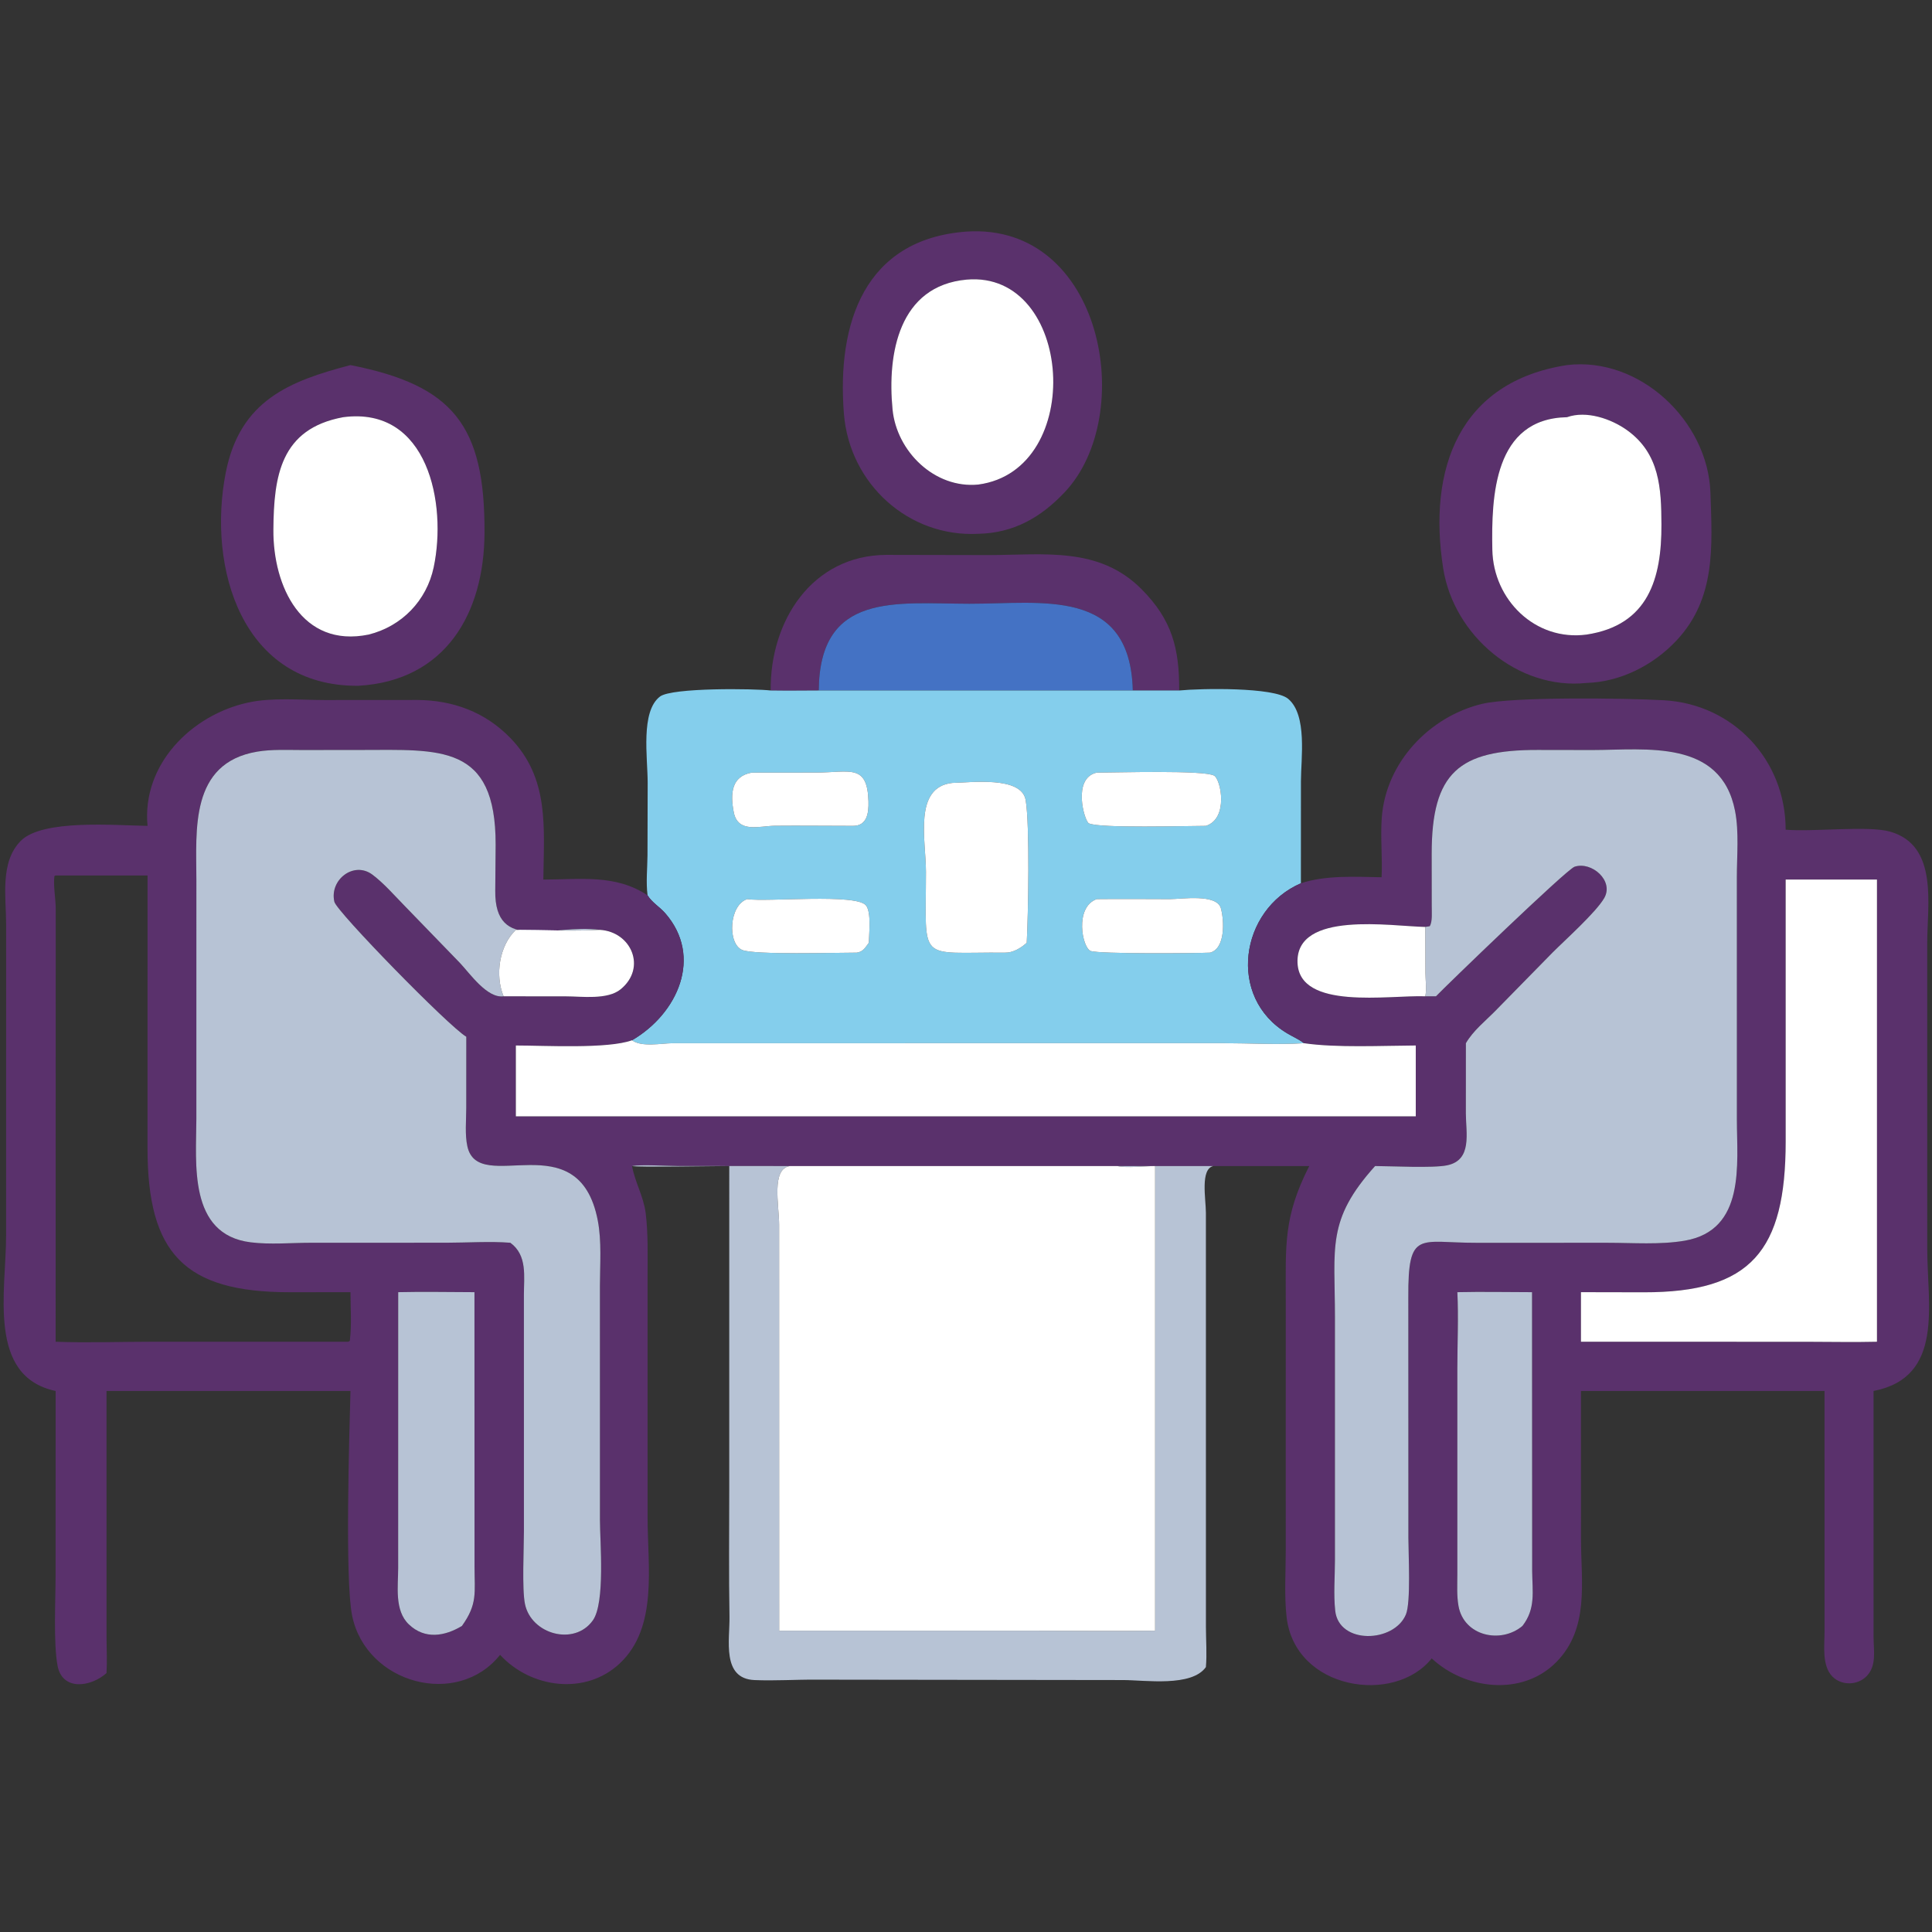
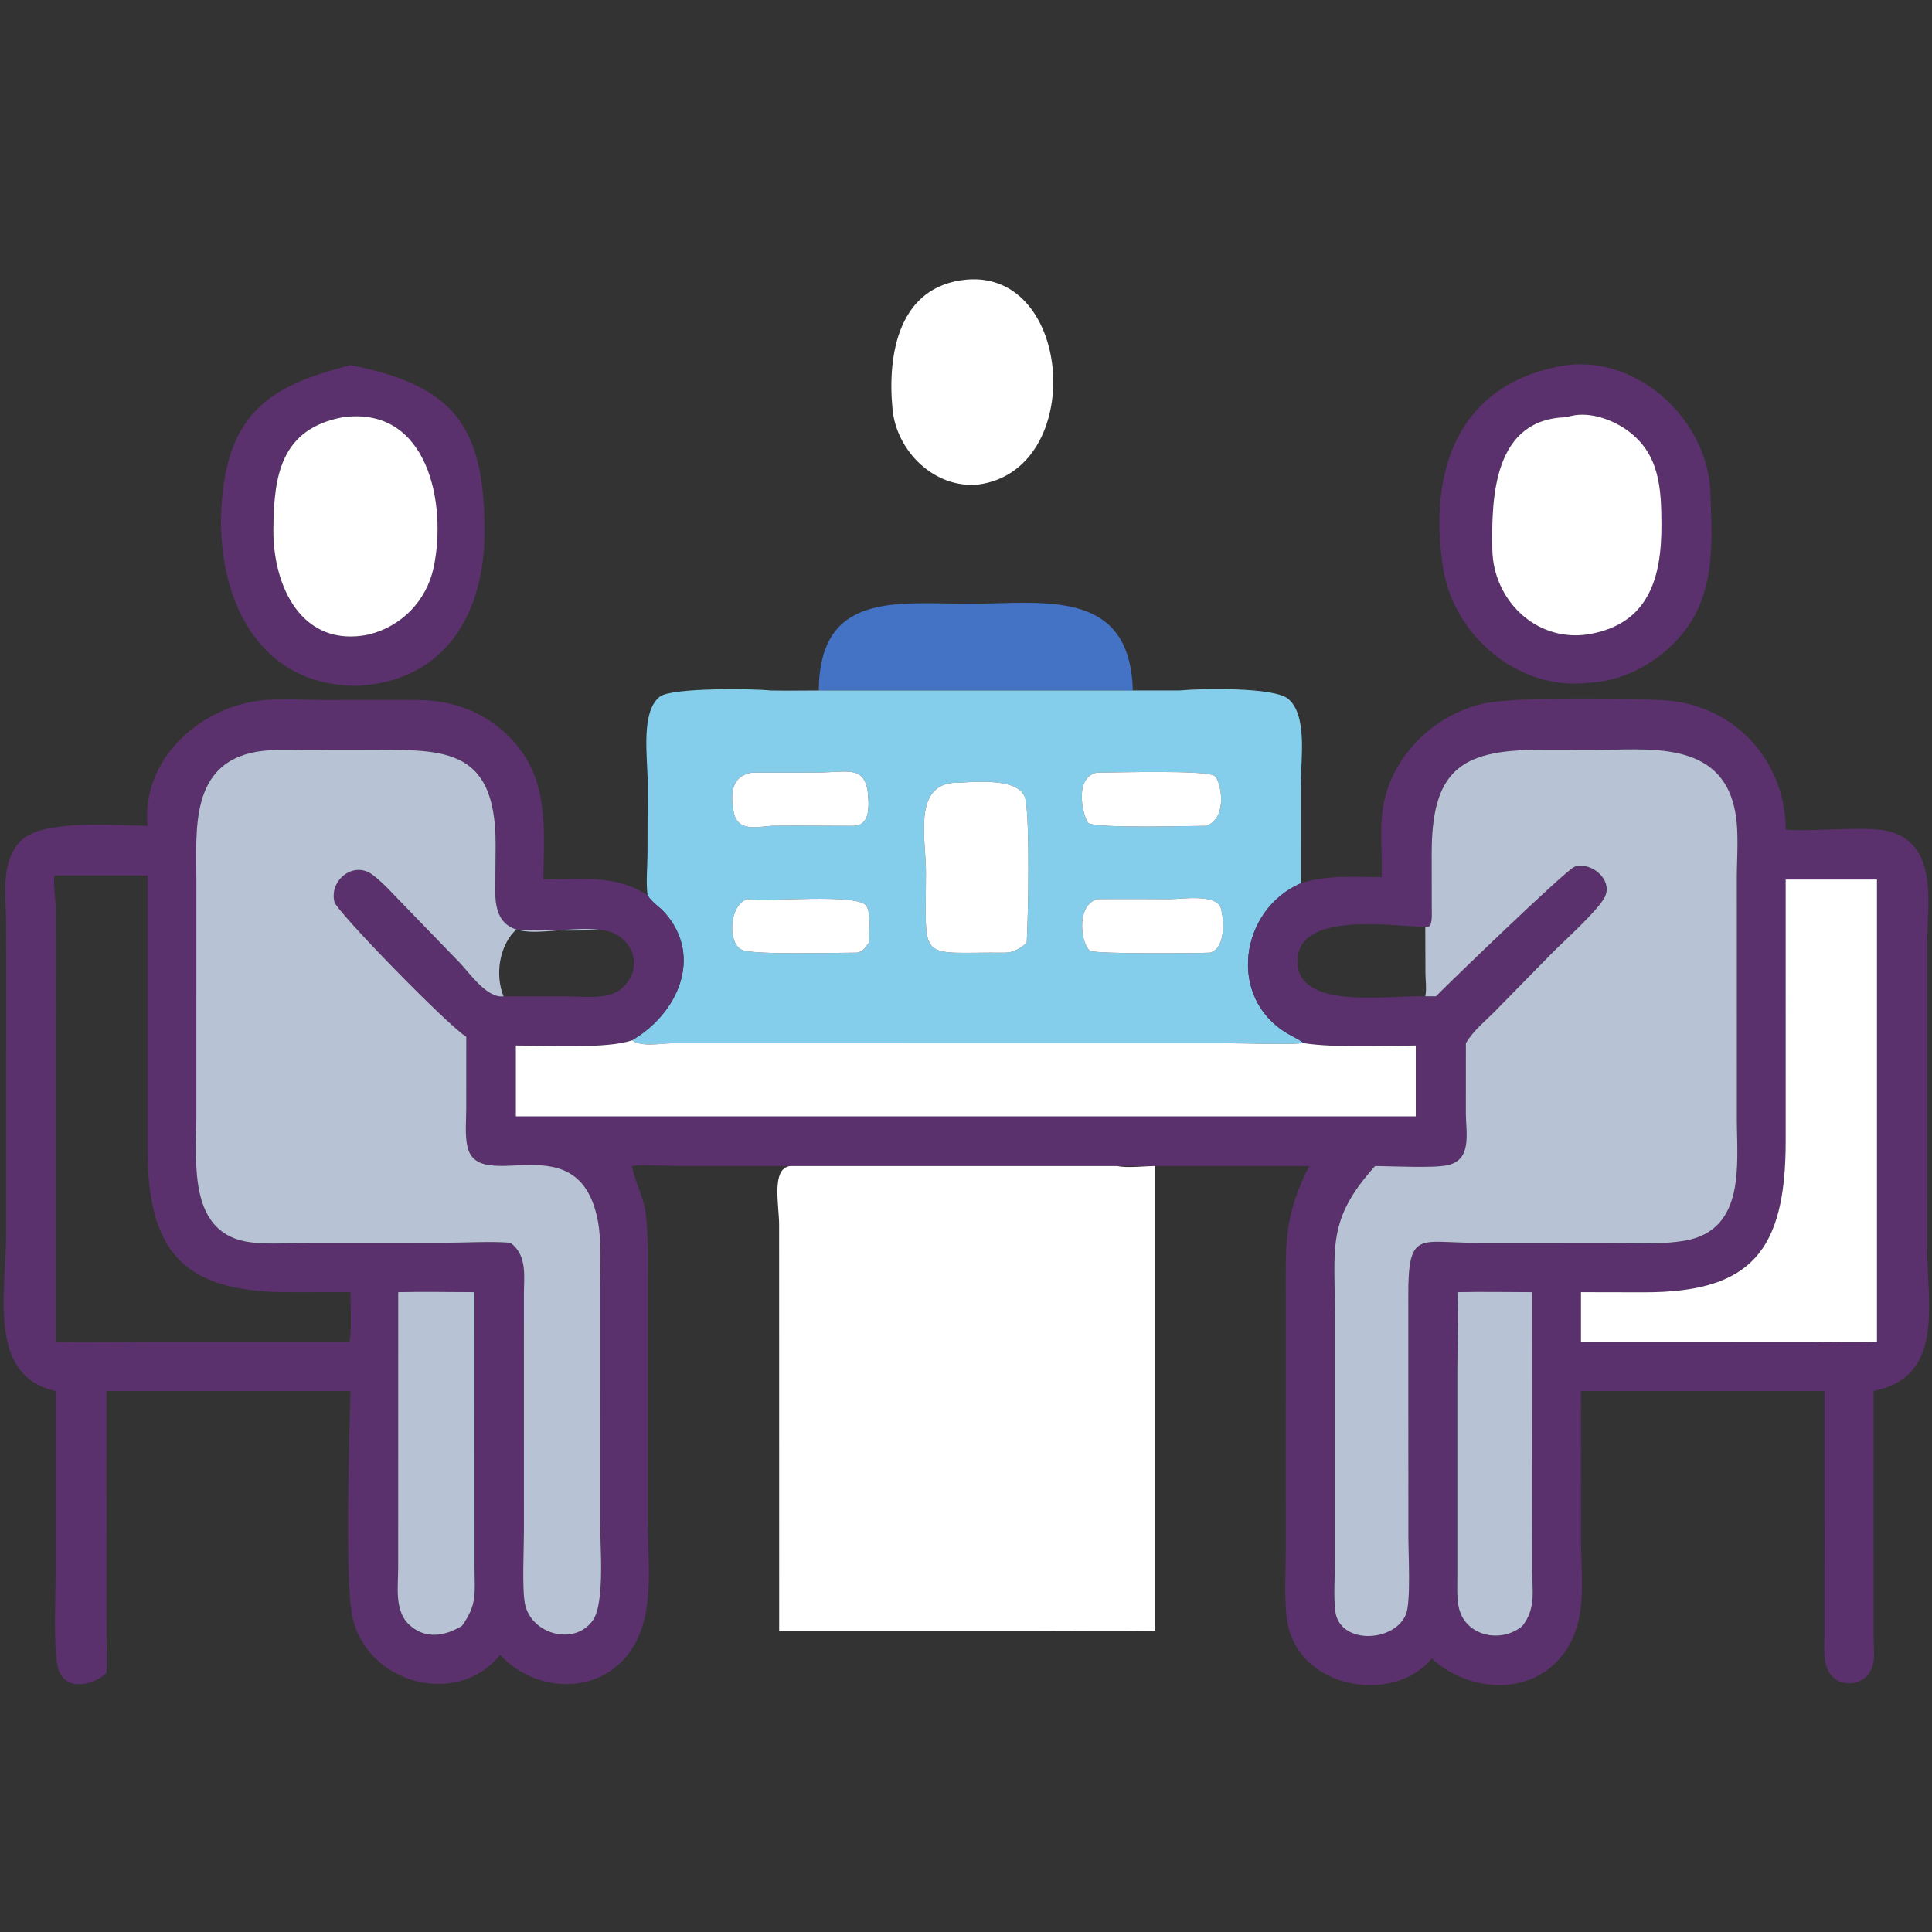
<svg xmlns="http://www.w3.org/2000/svg" width="1024" height="1024" viewBox="0 0 1024 1024">
  <rect x="0" y="0" width="1024" height="1024" fill="#333333" stroke="none" />
-   <path fill="#5A316C" transform="scale(2 2)" d="M259.265 141.464C240.735 142.427 225.134 128.187 223.65 109.692C221.726 85.715 229.066 63.328 256.179 61.369C292.321 59.046 301.481 109.998 282.153 130.444C275.787 137.179 268.636 141.248 259.265 141.464ZM256.179 74.099C238.233 75.731 235.084 93.67 236.536 108.52C237.623 119.64 247.688 129.55 259.265 128.41C287.868 124.581 284.461 71.633 256.179 74.099Z" />
  <path fill="white" transform="scale(2 2)" d="M259.265 128.41C247.688 129.55 237.623 119.64 236.536 108.52C235.084 93.67 238.233 75.731 256.179 74.099C284.461 71.633 287.868 124.581 259.265 128.41Z" />
  <path fill="#5A316C" transform="scale(2 2)" d="M420.449 180.987C402.228 182.923 385.267 168.387 382.469 150.664C378.298 124.239 386.732 101.153 415.26 96.754C434.602 94.424 452.644 111.65 453.281 130.558C453.758 144.734 454.774 158.575 444.282 169.748C438.135 176.293 429.469 180.708 420.449 180.987ZM415.26 110.564C395.905 110.939 395.208 131.514 395.485 145.706C395.743 158.942 406.848 169.975 420.449 168.171C436.895 165.681 440.355 153.242 440.299 139.011C440.261 129.474 439.865 120.267 431.25 114.047C427.031 111.002 420.431 108.714 415.26 110.564Z" />
  <path fill="#5A316C" transform="scale(2 2)" d="M94.966 181.74C64.099 181.997 54.892 150.469 59.823 125.274C63.586 106.047 76.81 100.963 92.878 96.754C120.036 102.104 128.534 112.647 128.403 141.207C128.305 162.553 118.089 180.405 94.966 181.74ZM90.926 110.564C74.312 113.634 72.551 126.187 72.45 140.395C72.343 155.378 79.971 171.789 97.689 168.171C106.488 165.981 113.067 159.176 114.935 150.326C118.477 133.543 113.455 107.574 90.926 110.564Z" />
  <path fill="white" transform="scale(2 2)" d="M420.449 168.171C406.848 169.975 395.743 158.942 395.485 145.706C395.208 131.514 395.905 110.939 415.26 110.564C420.431 108.714 427.031 111.002 431.25 114.047C439.865 120.267 440.261 129.474 440.299 139.011C440.355 153.242 436.895 165.681 420.449 168.171Z" />
  <path fill="white" transform="scale(2 2)" d="M97.689 168.171C79.971 171.789 72.343 155.378 72.45 140.395C72.551 126.187 74.312 113.634 90.926 110.564C113.455 107.574 118.477 133.543 114.935 150.326C113.067 159.176 106.488 165.981 97.689 168.171Z" />
-   <path fill="#5A316C" transform="scale(2 2)" d="M204.241 182.987C204.035 164.565 215.197 147.167 234.857 147.05L262.045 147.103C276.698 147.077 291.211 144.793 302.488 156.102C310.636 164.274 312.545 171.858 312.499 182.987L300.204 182.987C299.536 155.531 276.085 160.031 256.851 159.998C237.408 159.964 217.206 156.781 216.977 182.987C212.733 183.005 208.485 183.055 204.241 182.987Z" />
  <path fill="#4472C4" transform="scale(2 2)" d="M216.977 182.987C217.206 156.781 237.408 159.964 256.851 159.998C276.085 160.031 299.536 155.531 300.204 182.987L216.977 182.987Z" />
  <path fill="#84CEEC" transform="scale(2 2)" d="M171.612 237.275C171.164 233.812 171.556 230.193 171.592 226.699L171.64 207.437C171.636 200.798 169.703 188.549 174.907 184.589C178.067 182.185 199.986 182.483 204.241 182.987C208.485 183.055 212.733 183.005 216.977 182.987L300.204 182.987L312.499 182.987C318.181 182.421 337.619 182.051 341.376 185.195C346.504 189.486 344.767 201.051 344.761 207.026L344.751 234.077C328.592 241.047 325.096 264.348 341.171 273.88C342.592 274.722 344.264 275.452 345.562 276.458C338.789 276.91 330.913 276.454 324.002 276.451L178.25 276.466C175.3 276.482 170.003 277.573 167.494 275.68C179.622 268.62 186.364 253.54 176.287 242.004C174.818 240.323 172.814 239.202 171.612 237.275ZM199.231 204.754C193.792 205.704 193.502 210.364 194.449 215.234C195.549 220.891 201.223 218.877 205.372 218.836C212.261 218.768 219.16 218.867 226.051 218.863C229.784 218.882 230.238 215.46 230.153 212.4C229.873 202.286 225.23 204.727 216.327 204.734L199.231 204.754ZM290.635 204.754C284.079 206.23 287.383 217.616 288.556 218.193C291.322 219.555 314.718 218.861 319.572 218.863C325.621 216.95 323.565 206.619 321.777 205.561C319.189 204.03 295.545 204.75 290.635 204.754ZM252.378 207.485C241.987 208.614 245.391 222.706 245.389 231.066C245.386 255.518 242.932 252.273 266.313 252.46C268.438 252.522 270.545 251.249 272.094 249.84C272.495 242.463 272.932 218.668 271.815 212.042C270.725 205.585 257.202 207.404 252.378 207.485ZM290.635 238.277C284.692 240.437 286.801 251.186 289.044 252.014C291.299 252.845 316.775 252.641 320.689 252.46C324.808 251.361 324.423 243.87 323.551 240.717C322.46 236.778 313.082 238.284 310.042 238.279C303.574 238.27 297.102 238.204 290.635 238.277ZM198.019 238.277C193.176 239.859 192.741 250.05 196.671 251.745C199.831 253.108 221.696 252.45 227.063 252.46C228.625 252.214 229.141 251.368 230.019 250.163L230.253 249.84C230.292 247.486 230.949 241.879 229.53 239.988C227.058 236.691 203.235 239.095 198.019 238.277Z" />
  <path fill="#5A316C" transform="scale(2 2)" d="M344.751 234.077C351.346 231.886 359.23 232.362 366.139 232.481C366.387 227.217 365.799 221.918 366.187 216.672C367.269 202.044 378.787 189.917 392.73 186.541C400.71 184.609 430.596 184.998 440.924 185.573C459.414 186.603 473.204 201.462 473.219 219.878C480.612 220.508 495.131 218.716 500.973 220.411C513.724 224.111 510.736 239.773 510.738 249.811L510.74 330.904C510.736 345.789 515.304 364.953 496.508 368.628L496.51 433.78C496.512 437.284 497.397 441.363 494.716 444.159C492.339 446.639 488.081 446.787 485.628 444.324C482.733 441.415 483.542 435.975 483.525 432.26L483.519 368.628L418.968 368.628L418.976 407.645C418.975 419.224 421.295 431.513 412.412 440.498C403.423 449.592 388.319 447.804 379.415 439.489C369.587 451.888 343.118 447.894 340.952 428.462C340.317 422.769 340.739 416.641 340.737 410.895L340.741 344.597C340.747 329.945 340.072 322.562 346.964 309.011L321.564 309.011L296.111 309.011L209.389 309.011L179.36 308.997C176.593 308.992 169.895 308.569 167.494 309.011C168.278 313.311 170.572 317.106 171.117 321.52C171.792 326.993 171.609 332.665 171.612 338.168L171.615 402.177C171.613 415.206 174.425 431.25 164.249 440.82C155.156 449.371 140.656 447.402 132.529 438.551C121.25 452.727 97.027 446.252 93.319 428.176C91.364 418.647 92.592 379.583 92.878 368.628L28.226 368.628L28.231 434.028C28.247 437.144 28.411 440.28 28.226 443.392C23.948 447.165 16.499 448.112 15.25 441.414C14.134 435.426 14.729 423.906 14.732 417.477L14.746 368.628C-3.473 364.741 1.618 342.234 1.617 327.343L1.621 244.948C1.624 237.787 -0.073 228.465 5.501 222.843C11.266 217.028 30.434 218.749 39.1 218.863C37.56 202.599 50.723 189.443 65.781 186.177C72.104 184.806 79.464 185.504 85.923 185.517L110.627 185.5C120.073 185.575 128.542 188.683 135.216 195.539C145.648 206.256 144.141 219.321 143.99 233.094C153.702 233.092 163.178 231.615 171.612 237.275C172.814 239.202 174.818 240.323 176.287 242.004C186.364 253.54 179.622 268.62 167.494 275.68C161.009 278.023 144.327 277.062 136.707 277.066L136.707 295.835L375.195 295.835L375.195 277.066C366.254 277.107 354.167 277.719 345.562 276.458C344.264 275.452 342.592 274.722 341.171 273.88C325.096 264.348 328.592 241.047 344.751 234.077ZM377.719 245.646C368.863 245.497 343.349 241.234 343.856 255.128C344.319 267.79 368.026 263.675 377.719 264.029C378.662 264.039 379.603 264.046 380.545 264.029C383.218 261.247 415.145 230.391 417.284 229.687C421.804 228.198 427.789 233.408 425.134 238.001C422.939 241.798 414.765 249.106 411.432 252.444L396.222 267.954C393.55 270.66 390.414 273.133 388.474 276.458L388.466 295.026C388.467 300.222 390.257 307.45 383.455 308.829C379.671 309.596 368.837 309.03 364.416 309.011C351.481 323.367 353.779 330.556 353.775 349.118L353.774 413.419C353.772 417.822 353.372 422.492 353.847 426.863C354.823 435.857 369.432 435.403 372.583 427.848C373.922 424.639 373.246 411.91 373.237 407.626L373.219 343.779C373.119 325.757 376.155 329.389 391.253 329.355L426.117 329.351C432.737 329.351 439.972 329.917 446.491 328.791C462.66 325.997 460.3 308.468 460.291 296.787L460.284 232.509C460.283 226.851 460.891 220.466 459.813 214.929C456.085 195.775 436.199 198.748 422.062 198.766L407.481 198.743C386.69 198.713 379.397 204.691 379.411 226.259L379.425 240.156C379.412 241.593 379.659 244.283 378.888 245.455L377.719 245.646ZM158.985 246.421C146.362 244.735 131.056 252.813 131.248 236.049L131.351 223.832C131.389 197.038 116.678 198.734 95.54 198.749L79.998 198.764C76.121 198.765 71.986 198.549 68.154 199.195C50.236 202.216 52.033 220.02 52.043 233.141L52.038 296.476C52.024 308.218 49.789 327.155 66.429 329.228C71.596 329.872 77.216 329.349 82.446 329.346L118.209 329.337C123.586 329.335 130.003 328.915 135.248 329.344C139.824 332.7 138.828 338.296 138.838 343.287L138.845 405.78C138.845 410.309 138.306 421.155 139.126 425.095C140.796 433.118 152.226 436.293 157.114 429.412C160.424 424.752 158.997 408.571 158.991 402.844L158.984 340.745C158.994 335.132 159.484 328.928 158.411 323.402C153.313 297.129 126.841 317.117 123.866 303.823C123.169 300.707 123.561 296.872 123.561 293.659L123.571 274.75C118.883 271.986 89.224 241.597 88.614 238.993C87.246 233.154 93.783 228.095 98.711 231.805C101.781 234.117 104.469 237.252 107.163 239.992L121.863 255.167C124.484 257.922 129.093 264.652 133.452 264.029L150.021 264.046C154.143 264.048 160.964 265.023 164.45 262.192C171.465 256.496 167.308 246.929 158.985 246.421ZM14.746 232.006L14.416 232.179C14.086 234.708 14.749 238.067 14.769 240.747L14.746 355.577C23.244 355.896 31.852 355.576 40.362 355.574L92.297 355.577L92.702 355.357C93.229 351.203 92.895 346.636 92.878 342.438L76.733 342.452C48.833 342.447 39.099 332.149 39.093 304.288L39.1 232.006L14.746 232.006ZM473.219 233.094L473.222 302.499C473.208 331.515 464.057 342.52 435.634 342.471L418.968 342.438L418.968 355.577L443.375 355.577L478.955 355.585C485.097 355.587 491.276 355.727 497.415 355.577L497.415 233.094L473.219 233.094ZM105.529 342.438L105.518 415.556C105.518 420.385 104.485 426.784 108.348 430.48C112.58 434.529 117.846 433.646 122.414 430.893C126.591 425.051 125.761 422.148 125.755 415.146L125.736 342.438C119.011 342.431 112.25 342.276 105.529 342.438ZM386.215 342.438C386.546 349.16 386.213 356.014 386.209 362.751L386.209 417.214C386.211 419.967 386.03 422.906 386.522 425.622C387.968 433.608 397.769 435.691 403.46 430.893C407.022 426.307 406.088 421.827 406.04 416.324L406.005 342.438C399.417 342.433 392.799 342.291 386.215 342.438Z" />
  <path fill="#B7C3D5" transform="scale(2 2)" d="M158.985 246.421C151.645 246.843 144.071 246.419 136.707 246.421C132.3 250.637 131.141 258.405 133.452 264.029C129.093 264.652 124.484 257.922 121.863 255.167L107.163 239.992C104.469 237.252 101.781 234.117 98.711 231.805C93.783 228.095 87.246 233.154 88.614 238.993C89.224 241.597 118.883 271.986 123.571 274.75L123.561 293.659C123.561 296.872 123.169 300.707 123.866 303.823C126.841 317.117 153.313 297.129 158.411 323.402C159.484 328.928 158.994 335.132 158.984 340.745L158.991 402.844C158.997 408.571 160.424 424.752 157.114 429.412C152.226 436.293 140.796 433.118 139.126 425.095C138.306 421.155 138.845 410.309 138.845 405.78L138.838 343.287C138.828 338.296 139.824 332.7 135.248 329.344C130.003 328.915 123.586 329.335 118.209 329.337L82.446 329.346C77.216 329.349 71.596 329.872 66.429 329.228C49.789 327.155 52.024 308.218 52.038 296.476L52.043 233.141C52.033 220.02 50.236 202.216 68.154 199.195C71.986 198.549 76.121 198.765 79.998 198.764L95.54 198.749C116.678 198.734 131.389 197.038 131.351 223.832L131.248 236.049C131.056 252.813 146.362 244.735 158.985 246.421Z" />
  <path fill="#B7C3D5" transform="scale(2 2)" d="M377.719 245.646L378.888 245.455C379.659 244.283 379.412 241.593 379.425 240.156L379.411 226.259C379.397 204.691 386.69 198.713 407.481 198.743L422.062 198.766C436.199 198.748 456.085 195.775 459.813 214.929C460.891 220.466 460.283 226.851 460.284 232.509L460.291 296.787C460.3 308.468 462.66 325.997 446.491 328.791C439.972 329.917 432.737 329.351 426.117 329.351L391.253 329.355C376.155 329.389 373.119 325.757 373.219 343.779L373.237 407.626C373.246 411.91 373.922 424.639 372.583 427.848C369.432 435.403 354.823 435.857 353.847 426.863C353.372 422.492 353.772 417.822 353.774 413.419L353.775 349.118C353.779 330.556 351.481 323.367 364.416 309.011C368.837 309.03 379.671 309.596 383.455 308.829C390.257 307.45 388.467 300.222 388.466 295.026L388.474 276.458C390.414 273.133 393.55 270.66 396.222 267.954L411.432 252.444C414.765 249.106 422.939 241.798 425.134 238.001C427.789 233.408 421.804 228.198 417.284 229.687C415.145 230.391 383.218 261.247 380.545 264.029C379.603 264.046 378.662 264.039 377.719 264.029C378.112 262.195 377.773 259.767 377.757 257.866L377.719 245.646Z" />
  <path fill="white" transform="scale(2 2)" d="M226.051 218.863C219.16 218.867 212.261 218.768 205.372 218.836C201.223 218.877 195.549 220.891 194.449 215.234C193.502 210.364 193.792 205.704 199.231 204.754L216.327 204.734C225.23 204.727 229.873 202.286 230.153 212.4C230.238 215.46 229.784 218.882 226.051 218.863Z" />
  <path fill="white" transform="scale(2 2)" d="M319.572 218.863C314.718 218.861 291.322 219.555 288.556 218.193C287.383 217.616 284.079 206.23 290.635 204.754C295.545 204.75 319.189 204.03 321.777 205.561C323.565 206.619 325.621 216.95 319.572 218.863Z" />
  <path fill="white" transform="scale(2 2)" d="M266.313 252.46C242.932 252.273 245.386 255.518 245.389 231.066C245.391 222.706 241.987 208.614 252.378 207.485C257.202 207.404 270.725 205.585 271.815 212.042C272.932 218.668 272.495 242.463 272.094 249.84C270.545 251.249 268.438 252.522 266.313 252.46Z" />
  <path fill="white" transform="scale(2 2)" d="M418.968 342.438L435.634 342.471C464.057 342.52 473.208 331.515 473.222 302.499L473.219 233.094L497.415 233.094L497.415 355.577C491.276 355.727 485.097 355.587 478.955 355.585L443.375 355.577L418.968 355.577L418.968 342.438Z" />
  <path fill="white" transform="scale(2 2)" d="M320.689 252.46C316.775 252.641 291.299 252.845 289.044 252.014C286.801 251.186 284.692 240.437 290.635 238.277C297.102 238.204 303.574 238.27 310.042 238.279C313.082 238.284 322.46 236.778 323.551 240.717C324.423 243.87 324.808 251.361 320.689 252.46Z" />
  <path fill="white" transform="scale(2 2)" d="M227.063 252.46C221.696 252.45 199.831 253.108 196.671 251.745C192.741 250.05 193.176 239.859 198.019 238.277C203.235 239.095 227.058 236.691 229.53 239.988C230.949 241.879 230.292 247.486 230.253 249.84L230.019 250.163C229.141 251.368 228.625 252.214 227.063 252.46Z" />
-   <path fill="white" transform="scale(2 2)" d="M377.719 264.029C368.026 263.675 344.319 267.79 343.856 255.128C343.349 241.234 368.863 245.497 377.719 245.646L377.757 257.866C377.773 259.767 378.112 262.195 377.719 264.029Z" />
-   <path fill="white" transform="scale(2 2)" d="M136.707 246.421C144.071 246.419 151.645 246.843 158.985 246.421C167.308 246.929 171.465 256.496 164.45 262.192C160.964 265.023 154.143 264.048 150.021 264.046L133.452 264.029C131.141 258.405 132.3 250.637 136.707 246.421Z" />
  <path fill="white" transform="scale(2 2)" d="M136.707 277.066C144.327 277.062 161.009 278.023 167.494 275.68C170.003 277.573 175.3 276.482 178.25 276.466L324.002 276.451C330.913 276.454 338.789 276.91 345.562 276.458C354.167 277.719 366.254 277.107 375.195 277.066L375.195 295.835L136.707 295.835L136.707 277.066Z" />
-   <path fill="#B7C3D5" transform="scale(2 2)" d="M167.494 309.011C169.895 308.569 176.593 308.992 179.36 308.997L209.389 309.011C204.314 309.669 206.479 319.414 206.477 324.604L206.489 432.154L272.696 432.154C283.834 432.155 294.987 432.295 306.122 432.154L306.122 309.011C303.391 309.02 298.556 309.597 296.111 309.011L321.564 309.011C318.031 309.789 319.569 317.725 319.576 321.408L319.582 431.241C319.587 434.711 319.878 438.354 319.572 441.799C315.777 447.133 303.482 445.241 297.62 445.231L216.292 445.125C210.858 445.084 205.382 445.467 199.951 445.235C191.164 444.86 193.429 434.521 193.321 428.42C193.124 417.249 193.253 406.058 193.257 394.884L193.261 309.011C190.035 309.013 168.671 309.381 167.494 309.011Z" />
  <path fill="white" transform="scale(2 2)" d="M209.389 309.011L296.111 309.011C298.556 309.597 303.391 309.02 306.122 309.011L306.122 432.154C294.987 432.295 283.834 432.155 272.696 432.154L206.489 432.154L206.477 324.604C206.479 319.414 204.314 309.669 209.389 309.011Z" />
  <path fill="#B7C3D5" transform="scale(2 2)" d="M122.414 430.893C117.846 433.646 112.58 434.529 108.348 430.48C104.485 426.784 105.518 420.385 105.518 415.556L105.529 342.438C112.25 342.276 119.011 342.431 125.736 342.438L125.755 415.146C125.761 422.148 126.591 425.051 122.414 430.893Z" />
  <path fill="#B7C3D5" transform="scale(2 2)" d="M403.46 430.893C397.769 435.691 387.968 433.608 386.522 425.622C386.03 422.906 386.211 419.967 386.209 417.214L386.209 362.751C386.213 356.014 386.546 349.16 386.215 342.438C392.799 342.291 399.417 342.433 406.005 342.438L406.04 416.324C406.088 421.827 407.022 426.307 403.46 430.893Z" />
</svg>